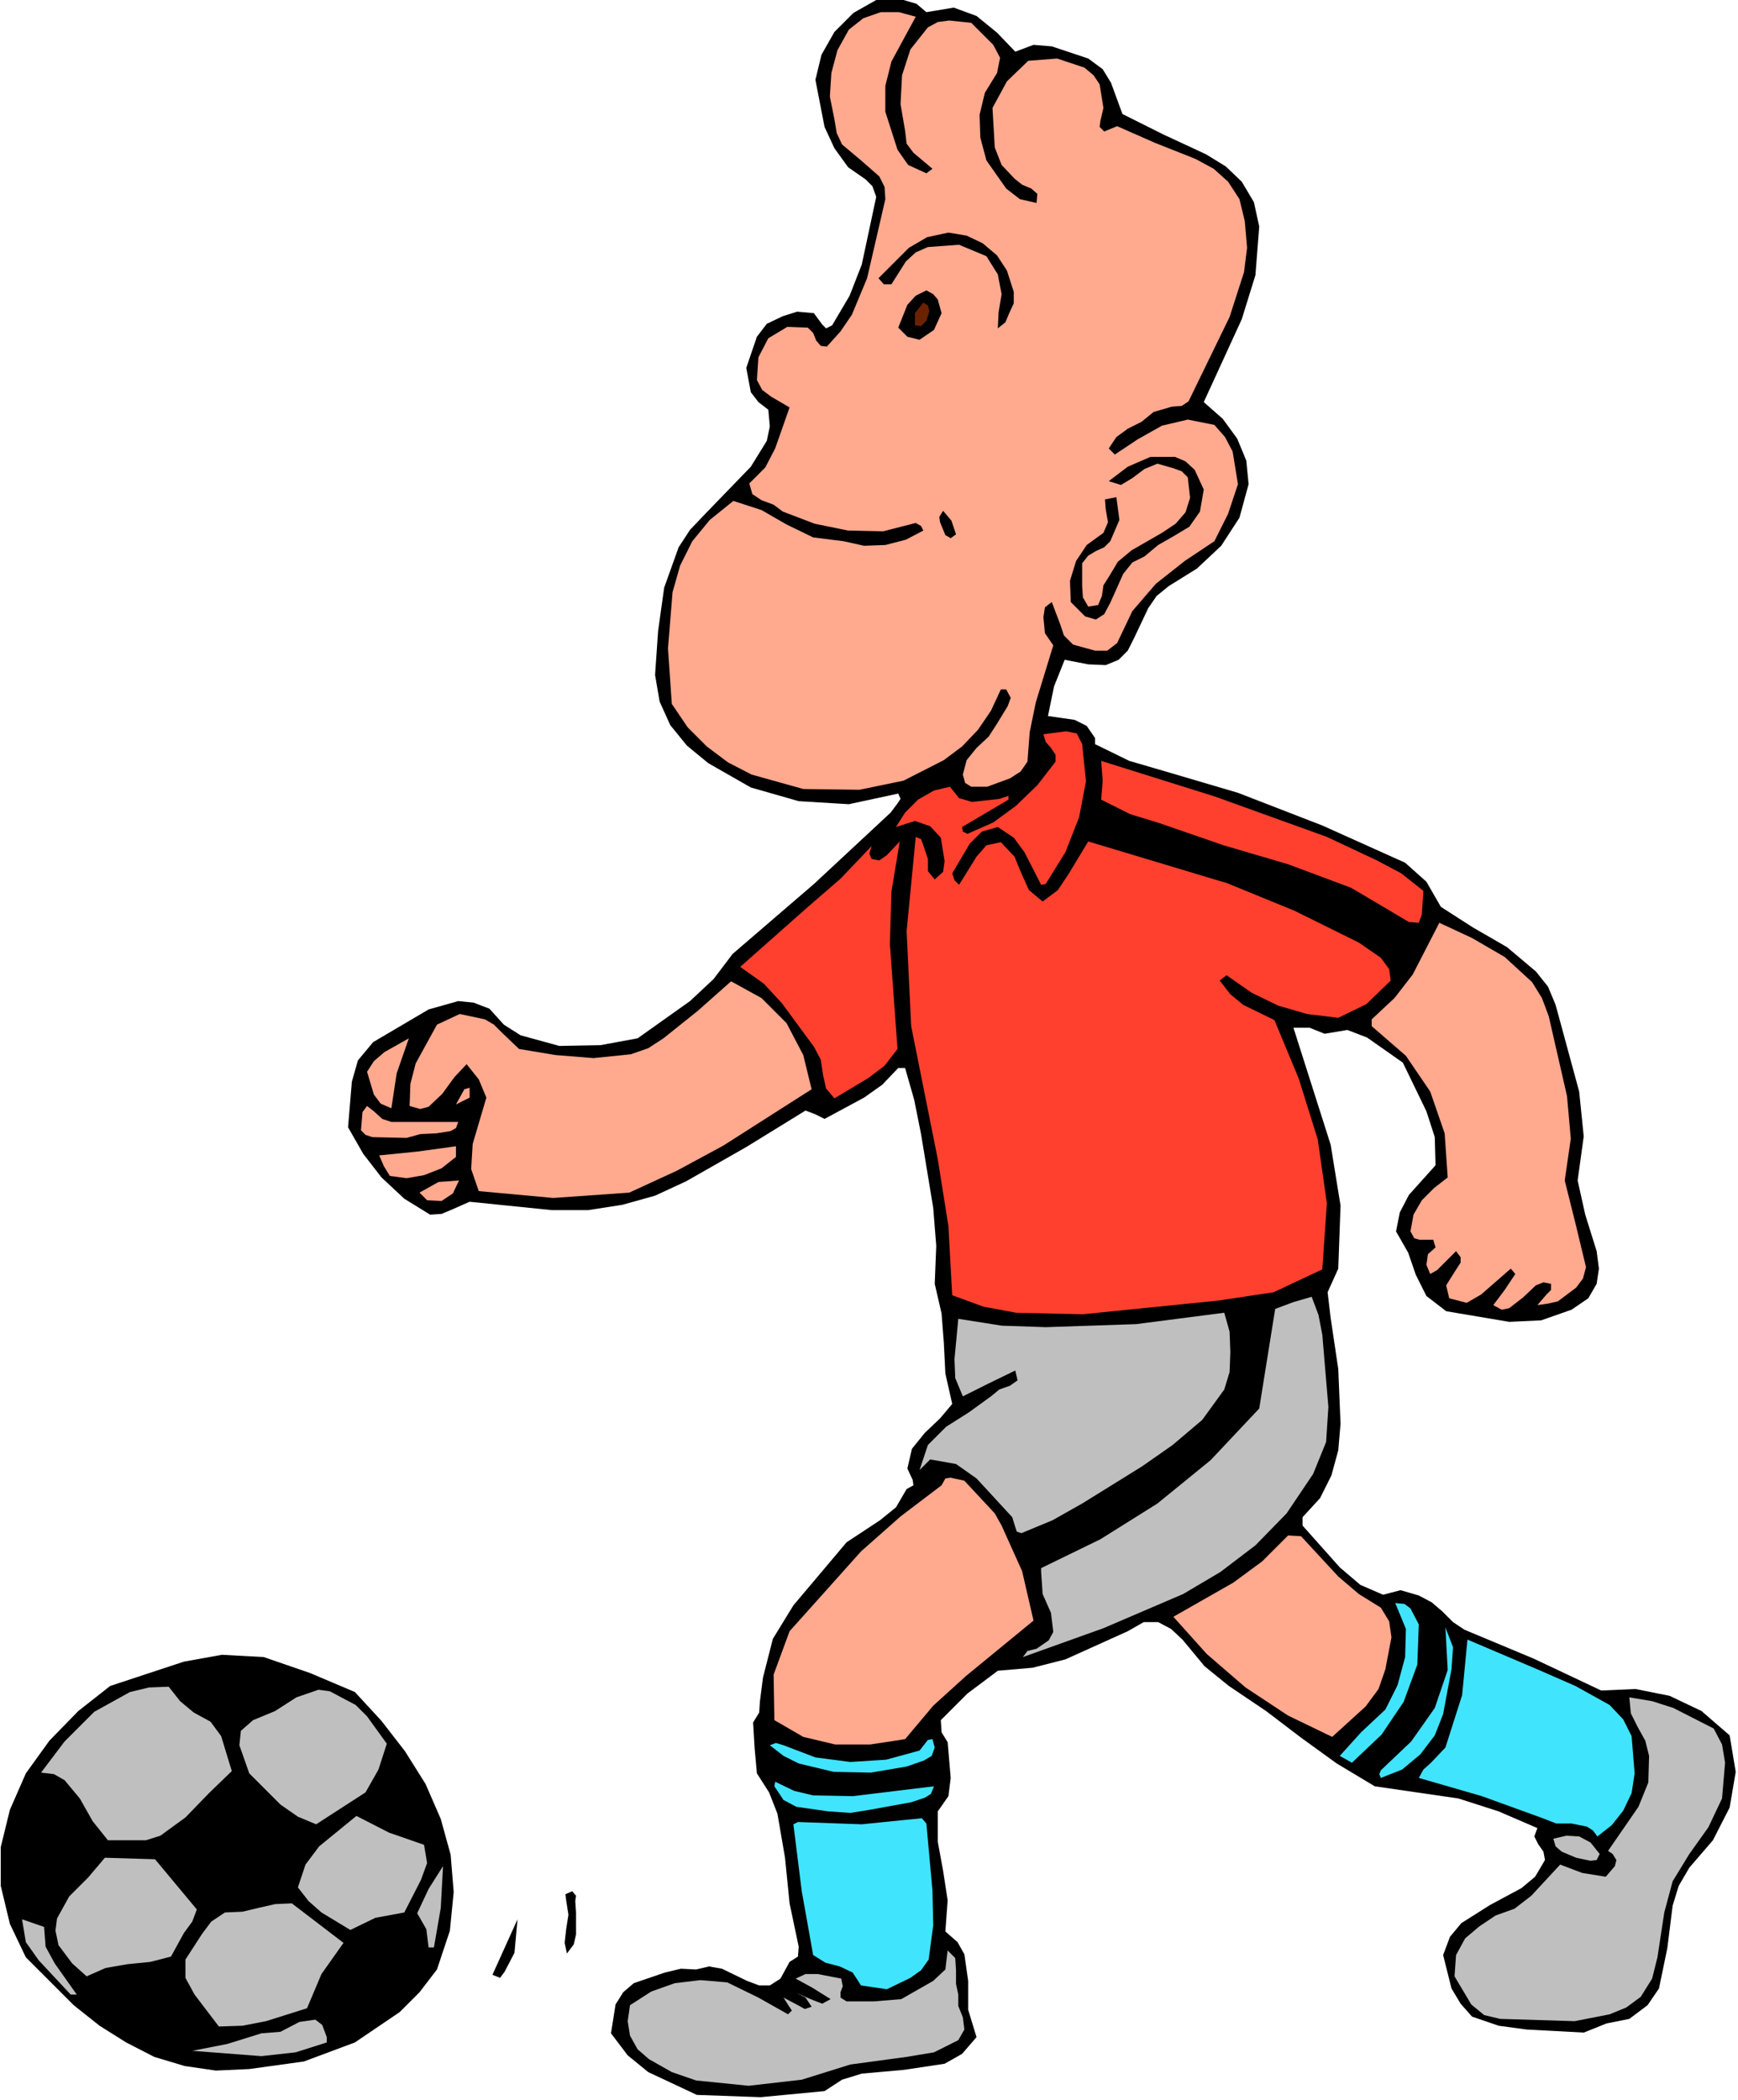
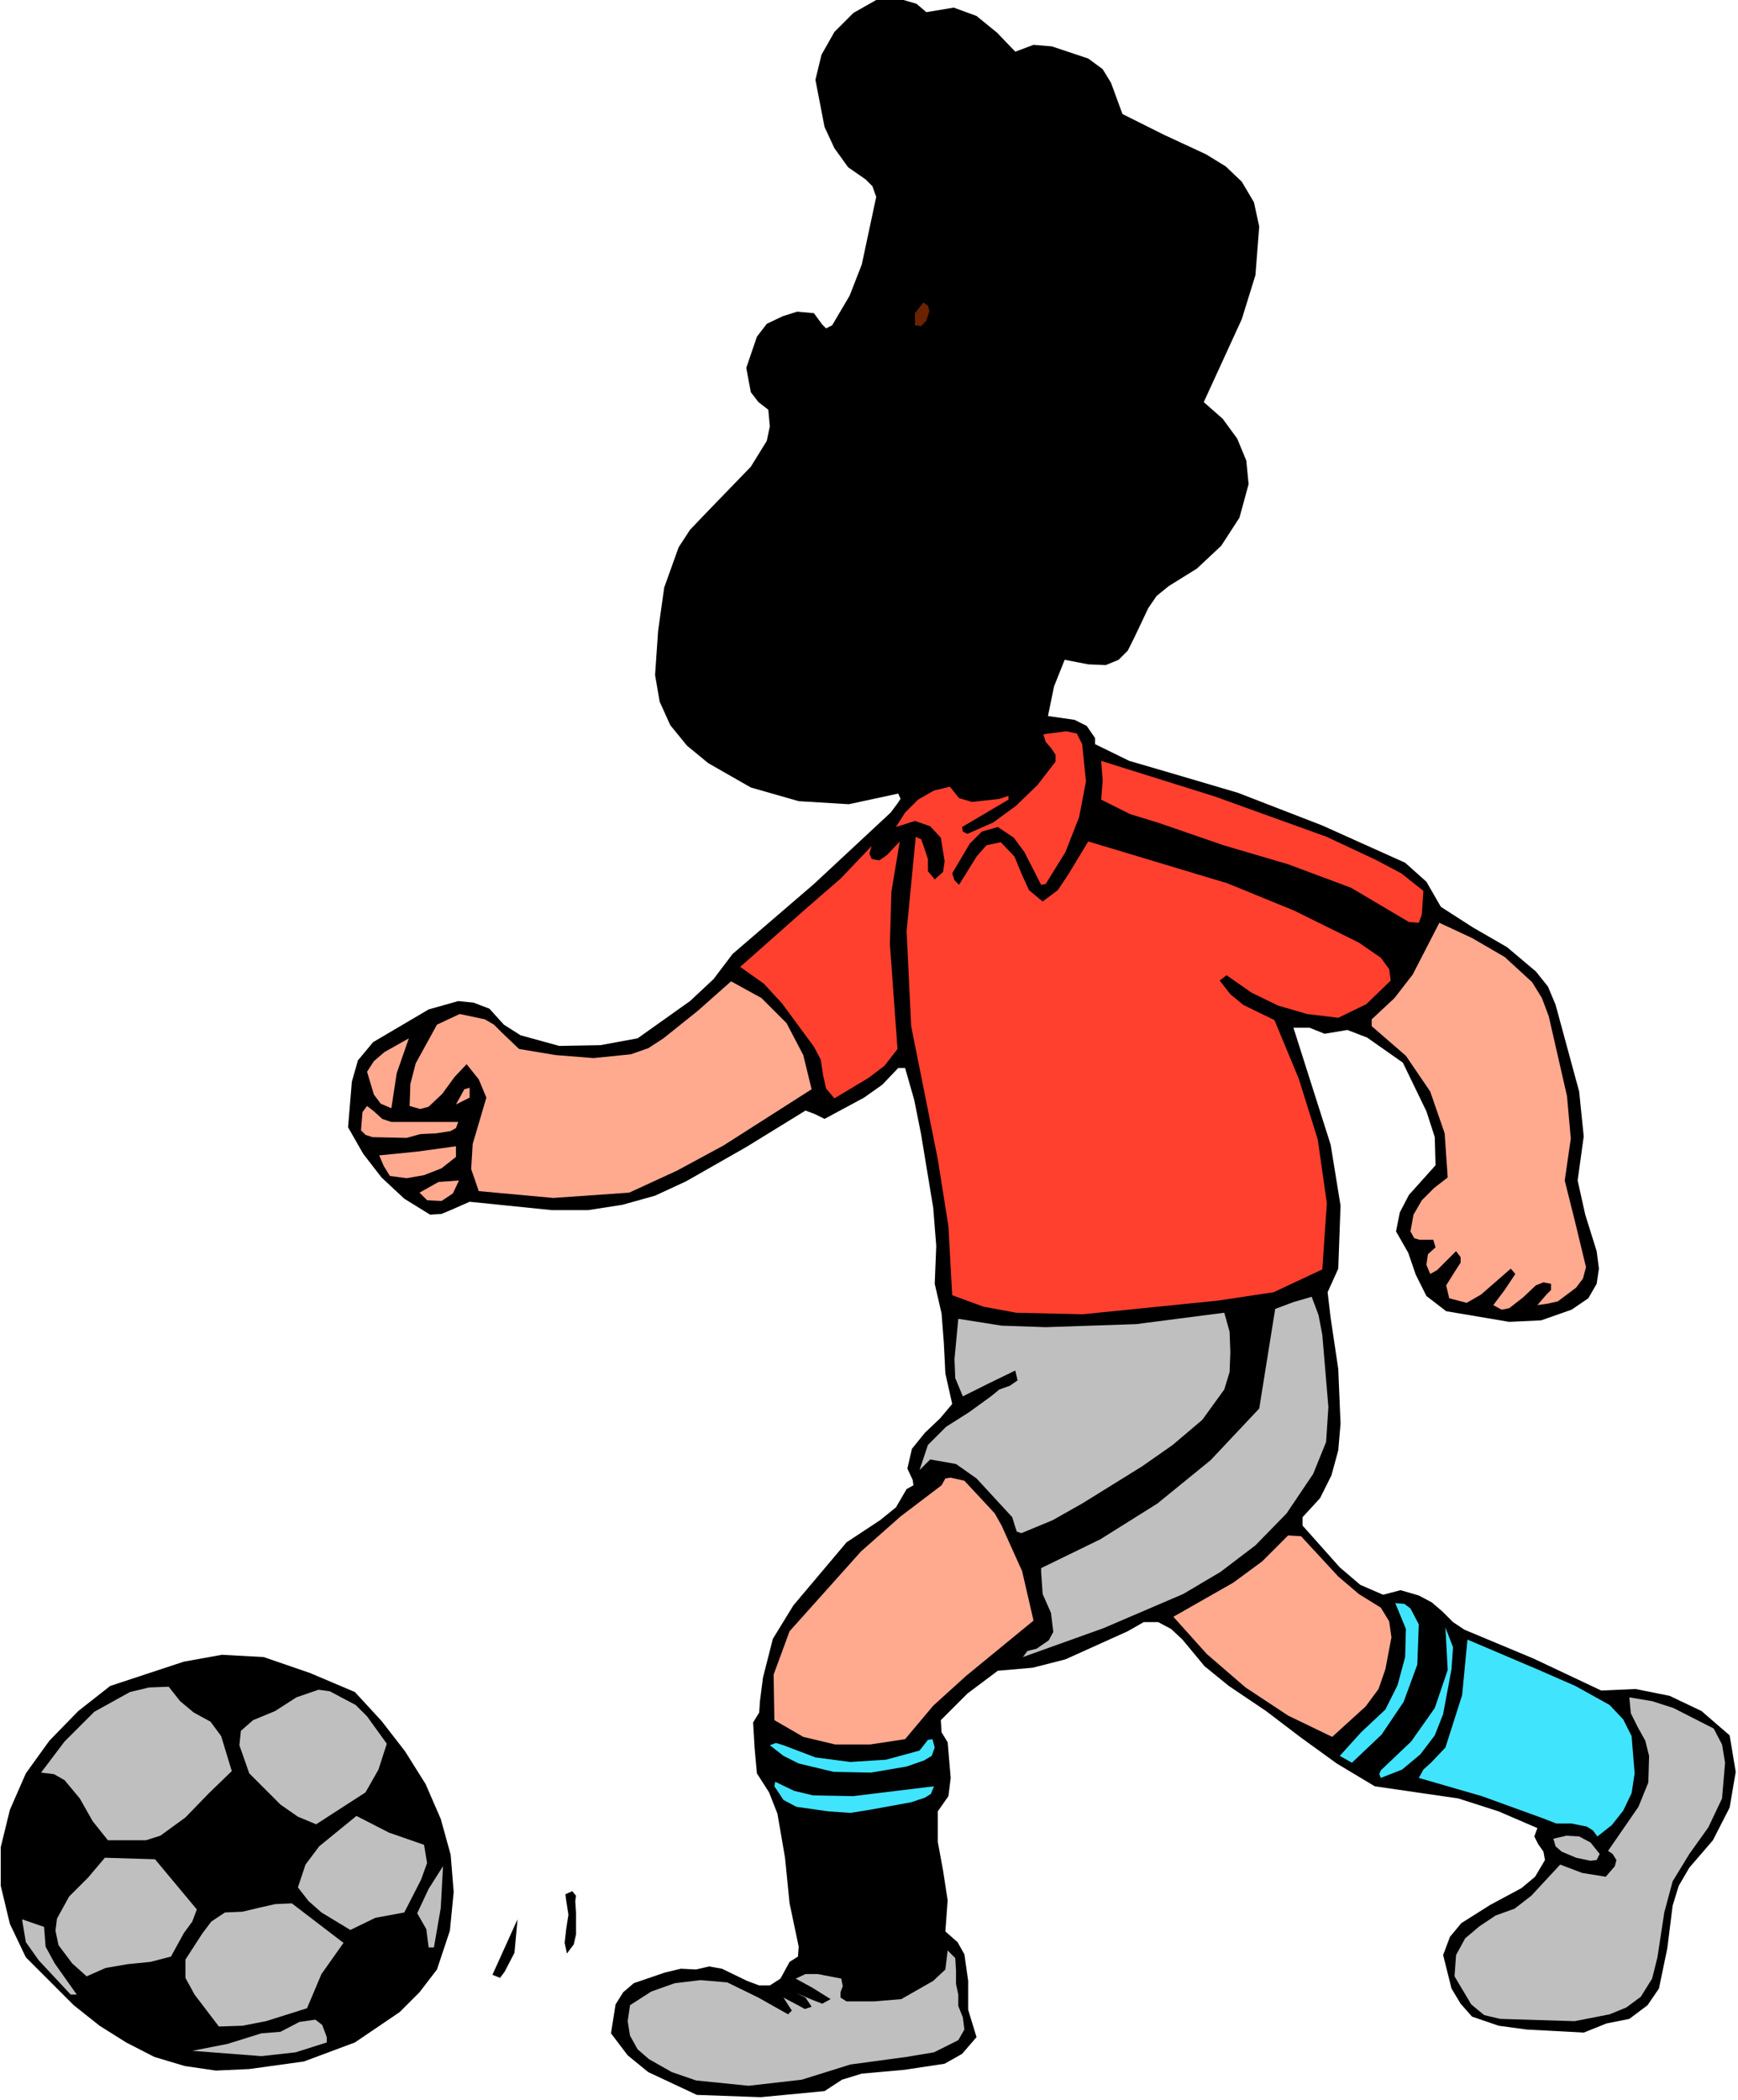
<svg xmlns="http://www.w3.org/2000/svg" xmlns:ns1="http://sodipodi.sourceforge.net/DTD/sodipodi-0.dtd" xmlns:ns2="http://www.inkscape.org/namespaces/inkscape" version="1.0" width="58.09mm" height="70.18mm" id="svg90" ns1:docname="JPSCH080.WMF">
  <ns1:namedview pagecolor="#ffffff" bordercolor="#666666" borderopacity="1" objecttolerance="10" gridtolerance="10" guidetolerance="10" ns2:pageopacity="0" ns2:pageshadow="2" ns2:window-width="640" ns2:window-height="480" id="namedview92" />
  <defs id="defs6">
    <clipPath clipPathUnits="userSpaceOnUse" id="clipWmfPath1">
      <path d="M 0,0 L 219.456,0 L 219.456,265.152 L 0,265.152 z" id="path2" />
    </clipPath>
    <pattern id="WMFhbasepattern" patternUnits="userSpaceOnUse" width="6" height="6" x="0" y="0" />
  </defs>
  <path style="fill:#000000;fill-rule:evenodd;fill-opacity:1;stroke:none;" clip-path="url(#clipWmfPath1)" d="  M 117.024,1.536   L 120.48,0.96   L 123.36,2.016   L 125.952,4.128   L 128.256,6.528   L 130.56,5.664   L 132.864,5.856   L 137.472,7.392   L 139.296,8.736   L 140.352,10.464   L 141.792,14.4   L 146.976,16.992   L 152.352,19.488   L 154.848,21.024   L 156.864,22.944   L 158.4,25.536   L 159.072,28.608   L 158.592,34.752   L 156.864,40.32   L 152.064,50.784   L 154.464,52.896   L 156.288,55.392   L 157.44,58.176   L 157.728,61.152   L 156.576,65.376   L 154.272,68.928   L 151.2,71.808   L 147.648,74.016   L 146.112,75.264   L 145.056,76.8   L 143.328,80.448   L 142.464,82.176   L 141.312,83.328   L 139.68,84   L 137.472,83.904   L 134.496,83.328   L 133.152,86.688   L 132.384,90.432   L 135.744,90.912   L 137.28,91.68   L 138.336,93.216   L 138.336,93.984   L 142.656,96.096   L 147.264,97.44   L 156.384,100.128   L 167.04,104.256   L 177.504,108.96   L 180.192,111.36   L 182.016,114.528   L 186.048,117.12   L 190.368,119.616   L 194.016,122.688   L 195.552,124.608   L 196.512,126.912   L 199.488,137.856   L 200.064,143.52   L 199.296,149.088   L 200.256,153.408   L 201.696,158.016   L 201.984,160.224   L 201.696,162.144   L 200.64,163.968   L 198.528,165.408   L 194.688,166.752   L 190.656,166.944   L 182.688,165.6   L 180.192,163.68   L 178.848,160.992   L 177.888,158.208   L 176.352,155.52   L 176.832,153.12   L 177.984,150.912   L 181.344,147.168   L 181.248,143.616   L 180.192,140.352   L 177.216,134.208   L 172.704,131.04   L 170.208,130.08   L 167.328,130.56   L 165.408,129.792   L 163.392,129.792   L 168.096,144.576   L 169.344,152.256   L 169.056,160.224   L 167.712,163.2   L 168.096,166.464   L 169.056,172.896   L 169.344,179.808   L 169.056,183.168   L 168.192,186.336   L 166.752,189.216   L 164.544,191.616   L 164.544,192.672   L 169.248,197.952   L 171.84,200.16   L 174.72,201.408   L 176.928,200.832   L 179.232,201.504   L 180.864,202.368   L 182.208,203.52   L 183.552,204.864   L 184.992,205.824   L 193.728,209.472   L 202.272,213.504   L 206.592,213.312   L 210.912,214.176   L 214.944,216.096   L 218.496,219.168   L 219.264,223.776   L 218.496,228.288   L 216.384,232.416   L 213.408,235.872   L 212.064,238.176   L 211.296,240.672   L 210.624,246.048   L 209.568,251.136   L 208.128,253.248   L 205.824,254.976   L 202.944,255.552   L 200.064,256.704   L 192.864,256.32   L 189.312,255.84   L 185.952,254.688   L 184.512,253.056   L 183.36,251.136   L 182.304,246.912   L 183.168,244.608   L 184.608,242.88   L 188.256,240.576   L 192.192,238.464   L 193.92,237.024   L 195.168,234.912   L 194.976,233.856   L 194.304,232.896   L 193.824,231.936   L 194.208,230.88   L 189.312,228.768   L 184.224,227.136   L 173.664,225.6   L 168.864,222.72   L 164.352,219.456   L 159.936,216.096   L 155.232,212.928   L 152.16,210.432   L 149.376,207.072   L 147.936,205.728   L 146.304,204.864   L 144.48,204.864   L 142.464,206.016   L 134.592,209.568   L 130.464,210.624   L 126.048,211.008   L 122.208,213.888   L 118.848,217.248   L 118.944,218.784   L 119.712,220.032   L 120.096,224.544   L 119.808,226.848   L 118.464,228.768   L 118.464,232.608   L 119.136,236.256   L 119.712,240   L 119.424,243.936   L 120.96,245.28   L 121.824,246.816   L 122.304,250.176   L 122.304,253.824   L 123.36,257.28   L 121.536,259.392   L 119.328,260.64   L 114.24,261.408   L 108.864,261.888   L 106.368,262.656   L 104.16,264.096   L 96.096,264.864   L 88.032,264.576   L 81.888,261.696   L 79.296,259.584   L 77.184,256.8   L 77.76,253.152   L 78.72,251.616   L 80.064,250.464   L 84,249.12   L 86.016,248.64   L 87.936,248.736   L 89.568,248.352   L 91.2,248.64   L 94.368,250.176   L 95.904,250.752   L 97.248,250.752   L 98.592,249.888   L 99.744,247.776   L 100.8,247.104   L 100.896,245.856   L 99.744,240.384   L 99.168,234.624   L 98.208,229.056   L 97.152,226.368   L 95.616,223.968   L 95.328,220.8   L 95.136,217.536   L 95.904,216.288   L 96,214.848   L 96.384,211.872   L 97.632,206.976   L 100.224,202.752   L 106.944,194.784   L 111.168,192   L 113.184,190.368   L 114.528,188.064   L 115.392,187.584   L 115.296,186.912   L 114.624,185.472   L 115.2,182.976   L 116.832,180.96   L 118.752,179.136   L 120.288,177.312   L 119.424,173.472   L 119.232,169.632   L 118.944,165.888   L 118.08,162.144   L 118.272,157.344   L 117.888,152.544   L 116.352,143.232   L 115.488,138.912   L 114.336,134.88   L 113.472,134.88   L 111.456,136.992   L 109.152,138.624   L 104.16,141.312   L 103.008,140.736   L 101.76,140.256   L 94.272,144.864   L 86.688,149.184   L 82.752,151.008   L 78.624,152.16   L 74.304,152.832   L 69.696,152.832   L 59.328,151.776   L 56.928,152.832   L 55.776,153.312   L 54.336,153.408   L 51.072,151.392   L 48.192,148.704   L 45.888,145.728   L 43.968,142.368   L 44.448,136.608   L 45.216,133.92   L 47.136,131.616   L 54.144,127.488   L 57.888,126.432   L 59.808,126.624   L 61.824,127.392   L 63.648,129.408   L 65.76,130.752   L 70.656,132.096   L 75.84,132   L 80.544,131.136   L 87.168,126.432   L 90.144,123.648   L 92.544,120.48   L 102.816,111.648   L 112.512,102.624   L 113.376,101.472   L 113.76,100.896   L 113.472,100.224   L 107.232,101.568   L 100.896,101.184   L 94.848,99.456   L 89.472,96.384   L 86.784,94.176   L 84.672,91.584   L 83.328,88.608   L 82.752,85.248   L 83.136,79.68   L 83.904,74.208   L 85.728,69.12   L 87.168,66.912   L 89.184,64.8   L 94.848,58.944   L 96.864,55.68   L 97.248,53.856   L 97.056,51.744   L 95.808,50.784   L 94.848,49.536   L 94.272,46.464   L 95.616,42.528   L 96.864,40.896   L 98.88,39.936   L 100.704,39.36   L 102.816,39.552   L 103.872,40.992   L 104.352,41.472   L 105.12,41.088   L 107.328,37.344   L 108.864,33.408   L 110.688,24.864   L 110.208,23.52   L 109.344,22.656   L 107.136,21.12   L 105.408,18.72   L 104.16,16.032   L 103.008,10.08   L 103.776,6.912   L 105.408,4.032   L 107.808,1.632   L 110.688,0   L 114.144,0   L 115.776,0.48   L 117.024,1.536  z " id="path8" />
-   <path style="fill:#ffa98f;fill-rule:evenodd;fill-opacity:1;stroke:none;" clip-path="url(#clipWmfPath1)" d="  M 115.68,2.112   L 112.608,7.776   L 111.84,10.848   L 111.84,14.112   L 113.376,18.912   L 114.72,20.832   L 117.024,21.888   L 117.792,21.312   L 115.392,19.296   L 114.528,18.144   L 114.336,16.512   L 113.76,13.152   L 113.952,9.504   L 115.008,6.24   L 117.216,3.456   L 118.464,2.784   L 119.904,2.592   L 122.688,2.88   L 125.472,5.664   L 126.336,7.296   L 125.952,9.216   L 124.416,11.712   L 123.744,14.496   L 123.84,17.376   L 124.608,20.256   L 127.104,23.808   L 128.832,25.152   L 130.944,25.632   L 131.04,24.48   L 130.272,23.808   L 129.12,23.328   L 128.16,22.56   L 126.528,20.832   L 125.664,18.624   L 125.376,13.632   L 127.2,10.272   L 129.888,7.68   L 133.536,7.392   L 136.992,8.544   L 138.144,9.504   L 138.912,10.656   L 139.392,13.632   L 139.008,15.264   L 138.912,16.032   L 139.488,16.608   L 141.12,15.936   L 145.92,18.048   L 151.008,20.064   L 153.312,21.312   L 155.136,22.944   L 156.576,25.152   L 157.248,27.936   L 157.536,31.296   L 157.152,34.368   L 155.328,40.032   L 150.144,50.688   L 149.28,51.264   L 148.032,51.36   L 145.728,52.032   L 144.192,53.28   L 142.464,54.144   L 141.024,55.2   L 140.064,56.64   L 140.832,57.408   L 143.712,55.488   L 146.784,53.76   L 150.048,52.992   L 153.408,53.664   L 154.752,55.2   L 155.712,57.024   L 156.384,61.152   L 155.136,64.896   L 153.408,68.352   L 149.664,70.848   L 146.016,73.728   L 143.04,77.184   L 141.12,81.216   L 139.872,82.176   L 138.336,82.176   L 135.552,81.408   L 134.4,80.256   L 133.92,78.816   L 132.864,76.032   L 132,76.704   L 131.808,77.952   L 132,79.968   L 133.056,81.504   L 130.848,88.704   L 130.08,92.448   L 129.792,96.192   L 128.928,97.44   L 127.584,98.304   L 124.704,99.36   L 122.688,99.36   L 121.92,98.88   L 121.632,97.824   L 122.112,96   L 123.36,94.464   L 124.896,93.024   L 125.952,91.392   L 127.296,89.184   L 127.68,88.128   L 127.104,87.072   L 126.432,87.072   L 125.184,89.76   L 123.552,92.16   L 121.536,94.272   L 119.232,96   L 114.144,98.592   L 108.576,99.744   L 101.472,99.648   L 94.944,97.824   L 91.968,96.288   L 89.28,94.272   L 86.88,91.872   L 84.864,88.896   L 84.384,81.888   L 84.96,74.784   L 85.92,71.424   L 87.456,68.352   L 89.664,65.664   L 92.64,63.264   L 96.192,64.416   L 99.36,66.24   L 102.72,67.872   L 106.56,68.352   L 109.152,68.928   L 111.84,68.832   L 114.432,68.16   L 116.64,67.008   L 116.352,66.432   L 115.68,66.048   L 111.552,67.104   L 107.136,67.008   L 102.912,66.144   L 98.88,64.608   L 97.728,63.744   L 96.192,63.168   L 95.04,62.4   L 94.656,61.056   L 96.672,59.04   L 97.92,56.64   L 99.744,51.456   L 97.44,50.112   L 96.288,49.248   L 95.616,48   L 95.808,45.12   L 97.056,42.72   L 99.456,41.28   L 102.048,41.376   L 102.72,42.048   L 103.104,43.008   L 103.68,43.68   L 104.448,43.776   L 106.176,41.856   L 107.616,39.744   L 109.536,35.136   L 111.84,25.152   L 111.744,23.616   L 111.072,22.272   L 108.768,20.256   L 106.368,18.24   L 105.696,16.8   L 105.408,15.072   L 104.832,12.192   L 105.024,9.216   L 105.792,6.336   L 107.232,3.744   L 109.056,2.304   L 111.264,1.536   L 113.568,1.536   L 115.68,2.112  z " id="path10" />
  <path style="fill:#000000;fill-rule:evenodd;fill-opacity:1;stroke:none;" clip-path="url(#clipWmfPath1)" d="  M 127.2,34.176   L 128.064,36.864   L 128.064,38.304   L 127.488,39.552   L 127.008,40.704   L 126.048,41.472   L 126.144,39.456   L 126.528,37.152   L 126.048,34.656   L 124.608,32.352   L 121.152,30.912   L 117.216,31.2   L 115.68,31.872   L 114.432,33.024   L 112.608,35.904   L 111.648,35.904   L 110.976,35.136   L 114.816,31.296   L 117.12,29.952   L 119.808,29.376   L 122.112,29.76   L 124.128,30.72   L 125.952,32.256   L 127.2,34.176  z " id="path12" />
  <path style="fill:#000000;fill-rule:evenodd;fill-opacity:1;stroke:none;" clip-path="url(#clipWmfPath1)" d="  M 118.944,39.552   L 117.984,41.664   L 116.16,42.912   L 114.624,42.528   L 113.472,41.376   L 114.624,38.496   L 115.68,37.344   L 117.024,36.672   L 117.888,37.152   L 118.464,37.824   L 118.944,39.552  z " id="path14" />
  <path style="fill:#6b2200;fill-rule:evenodd;fill-opacity:1;stroke:none;" clip-path="url(#clipWmfPath1)" d="  M 117.024,40.512   L 116.352,41.184   L 115.584,41.088   L 115.584,39.552   L 116.64,38.208   L 117.216,38.592   L 117.408,39.264   L 117.024,40.512  z " id="path16" />
  <path style="fill:#000000;fill-rule:evenodd;fill-opacity:1;stroke:none;" clip-path="url(#clipWmfPath1)" d="  M 150.912,59.328   L 152.064,61.824   L 151.584,64.608   L 150.24,66.528   L 148.32,67.68   L 146.304,68.832   L 144.576,70.272   L 143.04,71.04   L 141.888,72.48   L 140.256,76.128   L 139.488,77.568   L 138.432,78.24   L 137.088,77.856   L 135.264,76.032   L 135.168,73.344   L 135.936,70.848   L 137.28,68.832   L 139.392,67.296   L 139.968,65.952   L 139.68,64.32   L 139.584,63.072   L 141.024,62.784   L 141.408,65.664   L 140.256,68.352   L 139.488,69.12   L 138.432,69.6   L 137.472,70.176   L 136.704,71.136   L 136.704,74.016   L 136.8,75.456   L 137.472,76.608   L 138.72,76.416   L 139.2,75.264   L 139.392,73.92   L 140.064,72.864   L 141.216,70.944   L 142.944,69.504   L 146.784,67.296   L 148.512,66.144   L 149.76,64.704   L 150.336,62.88   L 150.048,60.288   L 149.28,59.52   L 148.224,59.136   L 146.208,58.56   L 144.576,59.232   L 143.04,60.384   L 141.6,61.248   L 140.064,60.768   L 142.464,58.944   L 145.344,57.696   L 148.416,57.696   L 149.76,58.272   L 150.912,59.328  z " id="path18" />
  <path style="fill:#000000;fill-rule:evenodd;fill-opacity:1;stroke:none;" clip-path="url(#clipWmfPath1)" d="  M 120.768,67.488   L 120.096,67.968   L 119.424,67.584   L 118.752,65.952   L 118.656,65.28   L 119.136,64.512   L 120.192,65.76   L 120.768,67.488  z " id="path20" />
  <path style="fill:#ff402f;fill-rule:evenodd;fill-opacity:1;stroke:none;" clip-path="url(#clipWmfPath1)" d="  M 136.704,93.984   L 137.184,98.688   L 136.32,103.2   L 134.592,107.616   L 132.096,111.648   L 131.52,111.744   L 129.408,107.616   L 128.064,105.792   L 126.048,104.448   L 124.032,105.024   L 122.496,106.56   L 120.288,110.304   L 120.576,111.168   L 121.152,111.744   L 123.36,108.192   L 124.608,106.752   L 126.432,106.368   L 128.16,108.192   L 129.024,110.304   L 129.984,112.416   L 131.712,113.856   L 133.632,112.416   L 134.976,110.4   L 137.472,106.272   L 155.04,111.552   L 163.488,115.008   L 171.648,119.04   L 174.432,120.96   L 175.488,122.4   L 175.68,123.84   L 172.608,126.816   L 169.056,128.544   L 165.12,128.064   L 161.472,127.008   L 158.112,125.376   L 154.944,123.168   L 154.08,123.84   L 155.424,125.568   L 157.056,126.912   L 160.992,128.832   L 164.064,136.224   L 166.464,143.904   L 167.616,151.968   L 167.04,160.32   L 160.896,163.2   L 153.888,164.256   L 136.8,165.984   L 128.352,165.792   L 124.224,165.024   L 120.288,163.584   L 119.808,154.848   L 118.464,146.4   L 115.104,129.6   L 114.528,117.6   L 115.68,105.696   L 116.352,105.984   L 116.64,106.752   L 117.216,108.48   L 117.216,110.016   L 118.08,111.072   L 119.136,110.112   L 119.328,108.768   L 118.848,105.792   L 117.504,104.352   L 115.584,103.68   L 113.184,104.448   L 114.336,102.624   L 115.968,100.992   L 117.984,99.84   L 120,99.36   L 121.152,100.8   L 122.784,101.28   L 126.24,100.896   L 127.392,100.512   L 127.392,100.992   L 121.536,104.448   L 121.632,105.024   L 122.208,105.312   L 125.472,103.872   L 128.352,101.76   L 131.04,99.168   L 133.344,96.192   L 133.344,95.328   L 132.768,94.464   L 132.096,93.696   L 131.808,92.736   L 134.688,92.352   L 136.032,92.64   L 136.704,93.984  z " id="path22" />
  <path style="fill:#ff402f;fill-rule:evenodd;fill-opacity:1;stroke:none;" clip-path="url(#clipWmfPath1)" d="  M 167.616,105.696   L 173.952,108.672   L 177.024,110.304   L 179.808,112.512   L 179.616,115.488   L 179.232,116.544   L 177.984,116.448   L 170.688,112.128   L 162.72,109.152   L 154.56,106.752   L 146.496,103.968   L 142.752,102.816   L 139.104,100.992   L 139.296,98.592   L 139.104,96.096   L 153.504,100.608   L 167.616,105.696  z " id="path24" />
  <path style="fill:#ff402f;fill-rule:evenodd;fill-opacity:1;stroke:none;" clip-path="url(#clipWmfPath1)" d="  M 113.376,132.48   L 111.744,134.592   L 109.728,136.128   L 105.408,138.72   L 104.352,137.472   L 103.968,135.744   L 103.68,133.824   L 102.816,132.192   L 98.784,126.72   L 96.48,124.224   L 93.504,122.112   L 101.856,114.72   L 106.176,110.976   L 110.112,106.848   L 109.824,107.808   L 110.112,108.48   L 111.072,108.672   L 112.032,108   L 113.664,106.272   L 112.608,112.608   L 112.416,119.232   L 113.376,132.48  z " id="path26" />
  <path style="fill:#ffa98f;fill-rule:evenodd;fill-opacity:1;stroke:none;" clip-path="url(#clipWmfPath1)" d="  M 195.648,128.352   L 197.952,138.432   L 198.432,143.808   L 197.664,149.088   L 199.008,154.464   L 200.352,160.032   L 199.968,161.472   L 199.104,162.624   L 196.8,164.352   L 195.552,164.64   L 194.208,164.832   L 195.36,163.488   L 195.936,162.912   L 195.936,162.144   L 194.976,161.952   L 194.016,162.336   L 192.384,163.872   L 190.656,165.216   L 189.696,165.408   L 188.64,164.832   L 190.08,162.912   L 191.424,160.896   L 190.848,160.224   L 187.104,163.488   L 185.28,164.544   L 183.072,163.968   L 182.688,162.336   L 183.648,160.8   L 184.512,159.456   L 184.512,158.784   L 183.936,158.016   L 182.304,159.648   L 181.536,160.416   L 180.672,160.896   L 180.192,159.744   L 180.384,158.4   L 181.344,157.536   L 181.056,156.576   L 179.328,156.576   L 178.656,156.384   L 178.176,155.52   L 178.56,153.408   L 179.616,151.584   L 181.152,150.048   L 182.88,148.704   L 182.496,143.136   L 180.672,137.856   L 177.6,133.344   L 173.28,129.6   L 173.28,128.736   L 176.16,126.048   L 178.464,123.072   L 181.824,116.544   L 185.952,118.464   L 190.08,120.864   L 193.536,124.032   L 194.784,126.048   L 195.648,128.352  z " id="path28" />
  <path style="fill:#ffa98f;fill-rule:evenodd;fill-opacity:1;stroke:none;" clip-path="url(#clipWmfPath1)" d="  M 102.528,137.568   L 91.392,144.672   L 85.536,147.84   L 79.488,150.624   L 69.888,151.296   L 60.48,150.432   L 59.52,147.648   L 59.712,144.48   L 61.44,138.624   L 60.48,136.32   L 58.944,134.4   L 57.408,136.032   L 55.872,138.144   L 54.144,139.776   L 53.088,140.064   L 51.744,139.68   L 51.84,136.896   L 52.512,134.304   L 55.2,129.408   L 58.08,128.064   L 61.248,128.736   L 62.4,129.408   L 63.456,130.464   L 65.568,132.48   L 70.176,133.248   L 74.976,133.632   L 79.68,133.152   L 81.888,132.384   L 83.808,131.136   L 88.128,127.68   L 92.352,123.936   L 96.192,126.048   L 99.36,129.216   L 101.472,133.248   L 102.528,137.568  z " id="path30" />
  <path style="fill:#ffa98f;fill-rule:evenodd;fill-opacity:1;stroke:none;" clip-path="url(#clipWmfPath1)" d="  M 51.648,131.136   L 50.112,135.552   L 49.44,139.968   L 48.096,139.392   L 47.232,138.24   L 46.368,135.36   L 47.232,134.016   L 48.576,132.864   L 51.648,131.136  z " id="path32" />
  <path style="fill:#ffa98f;fill-rule:evenodd;fill-opacity:1;stroke:none;" clip-path="url(#clipWmfPath1)" d="  M 59.328,138.624   L 57.6,139.488   L 58.656,137.568   L 59.328,137.376   L 59.328,138.624  z " id="path34" />
  <path style="fill:#ffa98f;fill-rule:evenodd;fill-opacity:1;stroke:none;" clip-path="url(#clipWmfPath1)" d="  M 57.888,141.696   L 57.6,142.464   L 56.928,142.848   L 55.104,143.136   L 53.088,143.232   L 51.36,143.712   L 47.04,143.616   L 46.176,143.328   L 45.6,142.752   L 45.792,140.448   L 46.368,139.68   L 47.232,140.352   L 48.288,141.312   L 49.44,141.696   L 57.888,141.696  z " id="path36" />
  <path style="fill:#ffa98f;fill-rule:evenodd;fill-opacity:1;stroke:none;" clip-path="url(#clipWmfPath1)" d="  M 57.6,146.112   L 55.776,147.552   L 53.568,148.416   L 51.36,148.8   L 49.248,148.512   L 48.48,147.264   L 47.904,145.92   L 52.704,145.44   L 57.6,144.768   L 57.6,146.112  z " id="path38" />
  <path style="fill:#ffa98f;fill-rule:evenodd;fill-opacity:1;stroke:none;" clip-path="url(#clipWmfPath1)" d="  M 57.984,149.088   L 57.216,150.72   L 55.776,151.68   L 53.952,151.584   L 52.992,150.624   L 55.392,149.28   L 57.984,149.088  z " id="path40" />
  <path style="fill:#bfbfbf;fill-rule:evenodd;fill-opacity:1;stroke:none;" clip-path="url(#clipWmfPath1)" d="  M 167.04,168.576   L 167.808,177.696   L 167.52,182.112   L 165.888,186.144   L 162.528,191.136   L 158.592,195.168   L 154.176,198.528   L 149.472,201.312   L 139.392,205.632   L 129.216,209.28   L 129.792,208.512   L 130.944,208.224   L 132.48,207.168   L 133.056,206.112   L 132.768,203.712   L 131.712,201.312   L 131.52,198.528   L 131.52,198.048   L 139.008,194.4   L 146.208,189.888   L 152.928,184.416   L 159.072,177.888   L 161.088,165.312   L 163.392,164.448   L 165.696,163.776   L 166.56,166.08   L 167.04,168.576  z " id="path42" />
  <path style="fill:#bfbfbf;fill-rule:evenodd;fill-opacity:1;stroke:none;" clip-path="url(#clipWmfPath1)" d="  M 155.424,170.784   L 155.328,173.28   L 154.656,175.488   L 151.872,179.328   L 148.128,182.496   L 144.288,185.184   L 136.704,189.888   L 132.96,192   L 129.024,193.632   L 128.448,193.44   L 128.256,192.864   L 127.872,191.616   L 123.36,186.72   L 120.768,184.896   L 117.504,184.32   L 116.16,185.664   L 117.216,182.496   L 119.52,180.192   L 122.4,178.368   L 125.184,176.352   L 126.24,175.488   L 127.584,175.008   L 128.544,174.336   L 128.256,173.088   L 124.896,174.72   L 121.632,176.352   L 120.672,174.048   L 120.576,171.648   L 121.056,166.56   L 126.528,167.424   L 132.096,167.616   L 143.52,167.232   L 154.656,165.792   L 155.328,168.192   L 155.424,170.784  z " id="path44" />
  <path style="fill:#ffa98f;fill-rule:evenodd;fill-opacity:1;stroke:none;" clip-path="url(#clipWmfPath1)" d="  M 126.528,192.672   L 129.12,198.432   L 130.56,204.672   L 122.016,211.68   L 117.888,215.424   L 114.336,219.648   L 109.92,220.32   L 105.504,220.32   L 101.472,219.36   L 97.824,217.248   L 97.728,211.488   L 99.744,206.016   L 108.768,195.936   L 113.76,191.52   L 118.944,187.584   L 119.424,186.72   L 120.096,186.624   L 121.824,187.008   L 124.416,189.792   L 125.664,191.136   L 126.528,192.672  z " id="path46" />
  <path style="fill:#ffa98f;fill-rule:evenodd;fill-opacity:1;stroke:none;" clip-path="url(#clipWmfPath1)" d="  M 164.352,194.016   L 169.056,199.104   L 171.648,201.312   L 174.432,203.04   L 175.488,204.768   L 175.776,206.784   L 175.008,210.816   L 174.144,213.312   L 172.512,215.52   L 168.288,219.36   L 162.72,216.672   L 157.344,213.12   L 152.448,208.896   L 148.224,204.192   L 155.808,199.872   L 159.456,197.184   L 162.72,193.92   L 164.352,194.016  z " id="path48" />
  <path style="fill:#40e4fd;fill-rule:evenodd;fill-opacity:1;stroke:none;" clip-path="url(#clipWmfPath1)" d="  M 179.232,205.152   L 179.04,210.24   L 177.312,214.944   L 174.528,219.072   L 170.784,222.624   L 169.248,221.76   L 171.936,218.784   L 175.008,215.904   L 176.544,212.832   L 177.504,209.28   L 177.6,205.728   L 176.256,202.464   L 177.408,202.56   L 178.176,203.136   L 179.232,205.152  z " id="path50" />
  <path style="fill:#40e4fd;fill-rule:evenodd;fill-opacity:1;stroke:none;" clip-path="url(#clipWmfPath1)" d="  M 182.304,216.48   L 181.248,219.168   L 179.424,221.568   L 177.12,223.488   L 174.432,224.544   L 174.24,224.064   L 174.432,223.584   L 178.272,219.936   L 181.248,215.712   L 182.88,210.912   L 182.592,205.536   L 183.552,208.032   L 183.36,210.816   L 182.304,216.48  z " id="path52" />
  <path style="fill:#40e4fd;fill-rule:evenodd;fill-opacity:1;stroke:none;" clip-path="url(#clipWmfPath1)" d="  M 203.328,215.328   L 205.056,217.152   L 206.112,219.264   L 206.496,223.968   L 206.112,226.464   L 205.056,228.672   L 203.616,230.496   L 201.792,231.936   L 201.216,231.168   L 200.448,230.688   L 198.528,230.304   L 196.608,230.304   L 194.88,229.632   L 187.2,226.848   L 179.232,224.544   L 179.808,223.488   L 180.768,222.624   L 182.592,220.704   L 184.704,214.08   L 185.376,207.072   L 194.4,210.912   L 199.008,212.928   L 203.328,215.328  z " id="path54" />
  <path style="fill:#000000;fill-rule:evenodd;fill-opacity:1;stroke:none;" clip-path="url(#clipWmfPath1)" d="  M 44.832,213.696   L 48.192,217.344   L 51.168,221.184   L 53.76,225.312   L 55.68,229.728   L 56.928,234.24   L 57.312,238.944   L 56.832,243.84   L 55.2,248.736   L 52.992,251.616   L 50.496,254.112   L 44.832,257.952   L 38.4,260.352   L 31.488,261.312   L 27.264,261.504   L 23.328,260.928   L 19.488,259.776   L 15.936,257.952   L 12.576,255.84   L 9.312,253.248   L 3.264,247.2   L 1.248,242.976   L 0.096,238.176   L 0.096,233.28   L 1.248,228.576   L 3.264,223.968   L 6.24,219.84   L 9.888,216.096   L 13.92,212.928   L 23.232,209.856   L 28.032,208.992   L 33.312,209.28   L 39.168,211.296   L 44.832,213.696  z " id="path56" />
  <path style="fill:#bfbfbf;fill-rule:evenodd;fill-opacity:1;stroke:none;" clip-path="url(#clipWmfPath1)" d="  M 24.48,216.288   L 26.592,217.44   L 27.936,219.264   L 29.28,223.68   L 26.4,226.464   L 23.424,229.536   L 20.256,231.84   L 18.432,232.416   L 16.416,232.416   L 13.632,232.416   L 11.712,230.016   L 10.08,227.136   L 8.16,224.832   L 6.816,224.064   L 5.184,223.872   L 8.16,219.936   L 11.904,216.192   L 16.416,213.696   L 18.816,213.12   L 21.312,213.024   L 22.752,214.848   L 24.48,216.288  z " id="path58" />
  <path style="fill:#bfbfbf;fill-rule:evenodd;fill-opacity:1;stroke:none;" clip-path="url(#clipWmfPath1)" d="  M 48.864,220.224   L 47.808,223.488   L 46.176,226.368   L 39.936,230.4   L 37.632,229.44   L 35.424,227.904   L 31.488,223.968   L 30.24,220.416   L 30.432,218.592   L 31.968,217.248   L 34.752,216.096   L 37.44,214.368   L 40.224,213.408   L 41.664,213.6   L 43.104,214.368   L 44.928,215.328   L 46.368,216.768   L 48.864,220.224  z " id="path60" />
  <path style="fill:#bfbfbf;fill-rule:evenodd;fill-opacity:1;stroke:none;" clip-path="url(#clipWmfPath1)" d="  M 216.48,218.304   L 217.536,220.32   L 217.92,222.624   L 217.536,227.136   L 215.808,230.784   L 213.408,234.144   L 211.296,237.6   L 210.24,241.536   L 209.376,247.2   L 208.704,249.888   L 207.264,252.192   L 205.44,253.536   L 203.328,254.4   L 198.912,255.264   L 189.504,254.976   L 187.488,254.496   L 185.856,253.152   L 183.744,249.6   L 183.936,246.912   L 185.088,244.8   L 186.912,243.264   L 188.928,241.92   L 191.328,241.056   L 193.44,239.424   L 197.088,235.488   L 199.872,236.544   L 202.848,237.024   L 204,235.68   L 204.192,234.912   L 203.712,234.144   L 203.136,233.76   L 206.976,228.192   L 208.224,225.12   L 208.32,221.76   L 207.84,219.84   L 206.88,218.112   L 206.016,216.384   L 205.824,214.368   L 208.704,214.848   L 211.392,215.712   L 216.48,218.304  z " id="path62" />
  <path style="fill:#40e4fd;fill-rule:evenodd;fill-opacity:1;stroke:none;" clip-path="url(#clipWmfPath1)" d="  M 118.08,220.704   L 117.696,221.76   L 116.736,222.336   L 114.528,223.104   L 110.016,223.872   L 105.312,223.776   L 100.896,222.72   L 98.976,221.76   L 97.248,220.416   L 98.016,220.128   L 98.976,220.416   L 103.008,221.952   L 107.424,222.528   L 111.936,222.24   L 116.16,221.088   L 117.216,219.744   L 117.792,219.648   L 118.08,220.704  z " id="path64" />
  <path style="fill:#40e4fd;fill-rule:evenodd;fill-opacity:1;stroke:none;" clip-path="url(#clipWmfPath1)" d="  M 117.984,225.6   L 117.6,226.56   L 116.832,227.04   L 115.104,227.616   L 109.824,228.576   L 107.424,228.96   L 104.64,228.768   L 100.608,228.192   L 98.976,227.328   L 97.824,225.6   L 97.92,225.024   L 100.32,226.176   L 102.72,226.752   L 107.712,226.848   L 117.984,225.6  z " id="path66" />
  <path style="fill:#bfbfbf;fill-rule:evenodd;fill-opacity:1;stroke:none;" clip-path="url(#clipWmfPath1)" d="  M 53.568,232.992   L 53.952,235.296   L 53.184,237.408   L 51.072,241.536   L 47.424,242.208   L 44.256,243.744   L 40.608,241.536   L 38.976,240.096   L 37.632,238.368   L 38.592,235.488   L 40.32,233.184   L 45.024,229.344   L 49.152,231.456   L 53.568,232.992  z " id="path68" />
-   <path style="fill:#40e4fd;fill-rule:evenodd;fill-opacity:1;stroke:none;" clip-path="url(#clipWmfPath1)" d="  M 117.024,230.304   L 117.792,238.752   L 117.888,243.168   L 117.312,247.488   L 116.352,248.832   L 115.008,249.792   L 112.032,251.232   L 108.768,250.752   L 107.712,249.12   L 106.08,248.352   L 104.256,247.872   L 102.72,246.912   L 101.28,238.848   L 100.224,230.4   L 100.8,230.112   L 108.864,230.4   L 116.448,229.632   L 117.024,230.304  z " id="path70" />
  <path style="fill:#bfbfbf;fill-rule:evenodd;fill-opacity:1;stroke:none;" clip-path="url(#clipWmfPath1)" d="  M 202.08,234.144   L 201.696,234.912   L 200.928,235.008   L 199.104,234.624   L 197.28,233.856   L 196.512,233.184   L 196.224,232.224   L 197.856,231.84   L 199.488,231.936   L 200.928,232.704   L 202.08,234.144  z " id="path72" />
  <path style="fill:#bfbfbf;fill-rule:evenodd;fill-opacity:1;stroke:none;" clip-path="url(#clipWmfPath1)" d="  M 24.864,241.152   L 24.288,242.688   L 23.232,244.128   L 21.6,247.104   L 19.008,247.776   L 16.128,248.064   L 13.344,248.544   L 10.944,249.6   L 9.12,247.968   L 7.392,245.664   L 7.008,243.84   L 7.2,242.304   L 8.736,239.52   L 11.136,237.12   L 13.248,234.624   L 19.584,234.816   L 24.864,241.152  z " id="path74" />
  <path style="fill:#bfbfbf;fill-rule:evenodd;fill-opacity:1;stroke:none;" clip-path="url(#clipWmfPath1)" d="  M 55.968,235.68   L 55.68,240.96   L 54.816,245.952   L 54.144,245.952   L 53.856,243.648   L 52.704,241.632   L 54.144,238.56   L 55.968,235.68  z " id="path76" />
  <path style="fill:#000000;fill-rule:evenodd;fill-opacity:1;stroke:none;" clip-path="url(#clipWmfPath1)" d="  M 72.768,241.536   L 72.768,244.32   L 72.48,245.568   L 71.616,246.72   L 71.328,245.376   L 71.52,243.648   L 71.808,241.824   L 71.52,240   L 71.424,239.232   L 72.288,238.848   L 72.768,239.424   L 72.672,240.096   L 72.768,241.536  z " id="path78" />
  <path style="fill:#bfbfbf;fill-rule:evenodd;fill-opacity:1;stroke:none;" clip-path="url(#clipWmfPath1)" d="  M 43.392,245.376   L 40.608,249.312   L 38.784,253.632   L 33.6,255.264   L 30.624,255.84   L 27.648,255.936   L 24.576,251.904   L 23.424,249.792   L 23.424,247.488   L 25.536,244.224   L 26.688,242.688   L 28.416,241.536   L 30.624,241.44   L 32.64,240.96   L 34.752,240.48   L 36.864,240.384   L 43.392,245.376  z " id="path80" />
  <path style="fill:#bfbfbf;fill-rule:evenodd;fill-opacity:1;stroke:none;" clip-path="url(#clipWmfPath1)" d="  M 5.568,243.36   L 5.76,245.856   L 6.912,247.968   L 9.696,251.904   L 8.928,251.904   L 4.896,247.584   L 3.264,245.28   L 2.784,242.4   L 5.568,243.36  z " id="path82" />
  <path style="fill:#000000;fill-rule:evenodd;fill-opacity:1;stroke:none;" clip-path="url(#clipWmfPath1)" d="  M 64.992,246.624   L 63.744,249.024   L 63.168,249.792   L 62.208,249.408   L 65.376,242.4   L 64.992,246.624  z " id="path84" />
  <path style="fill:#bfbfbf;fill-rule:evenodd;fill-opacity:1;stroke:none;" clip-path="url(#clipWmfPath1)" d="  M 121.056,251.904   L 121.056,253.344   L 121.632,254.784   L 121.824,256.32   L 121.056,257.664   L 117.984,259.2   L 114.528,259.776   L 107.424,260.736   L 101.28,262.656   L 94.56,263.424   L 87.936,262.752   L 84.864,261.696   L 81.984,260.064   L 80.544,258.816   L 79.584,257.088   L 79.296,255.264   L 79.584,253.248   L 82.272,251.52   L 85.248,250.464   L 88.512,250.08   L 91.872,250.368   L 95.808,252.288   L 99.552,254.4   L 100.032,253.92   L 99.648,253.344   L 98.976,252.288   L 100.8,253.248   L 101.664,253.728   L 102.528,253.44   L 101.76,252.288   L 100.608,251.712   L 102.624,252.576   L 103.872,253.056   L 104.928,252.48   L 102.624,251.04   L 100.512,249.888   L 101.76,249.312   L 103.296,249.312   L 106.272,249.888   L 106.464,250.848   L 106.176,251.616   L 106.176,252.288   L 106.944,252.768   L 110.4,252.768   L 113.856,252.48   L 117.888,250.176   L 119.424,248.736   L 119.712,246.336   L 120.672,247.296   L 120.768,248.832   L 120.768,250.56   L 121.056,251.904  z " id="path86" />
  <path style="fill:#bfbfbf;fill-rule:evenodd;fill-opacity:1;stroke:none;" clip-path="url(#clipWmfPath1)" d="  M 41.28,257.952   L 37.344,259.2   L 33.024,259.68   L 24.288,259.008   L 28.704,258.144   L 33.024,256.8   L 35.424,256.608   L 37.824,255.36   L 39.84,255.072   L 40.704,255.744   L 41.28,257.28   L 41.28,257.952  z " id="path88" />
</svg>